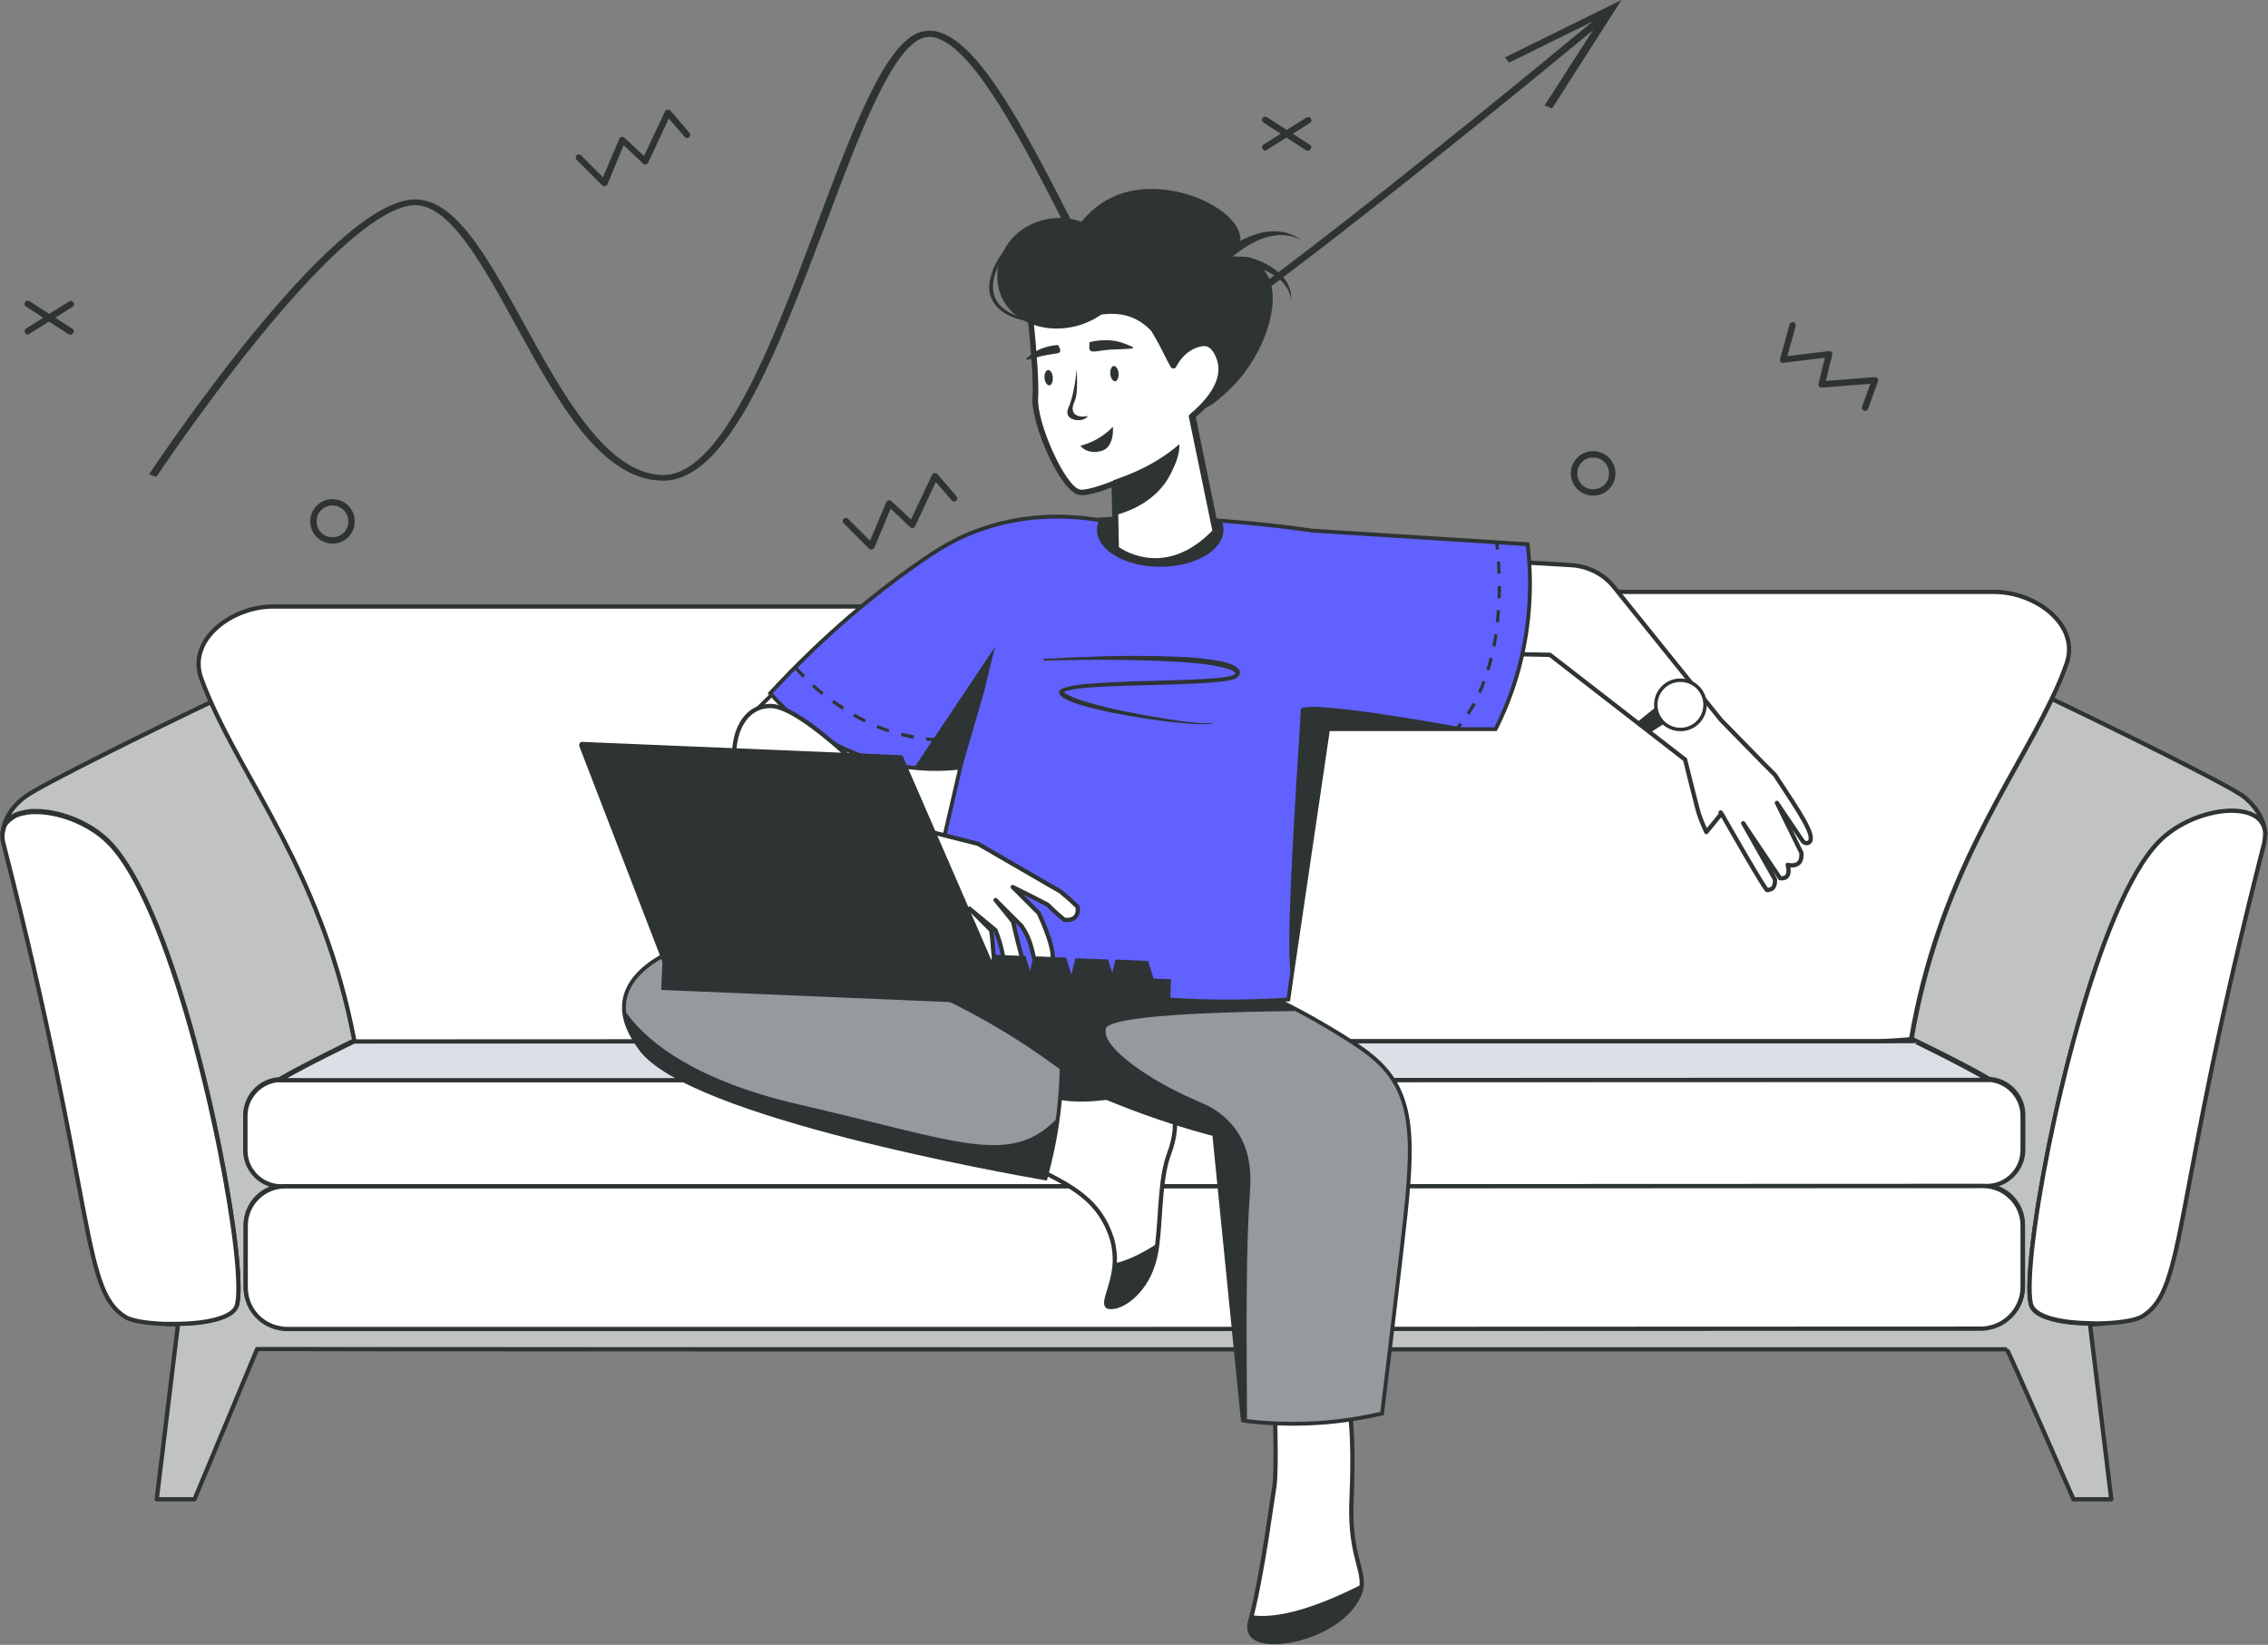
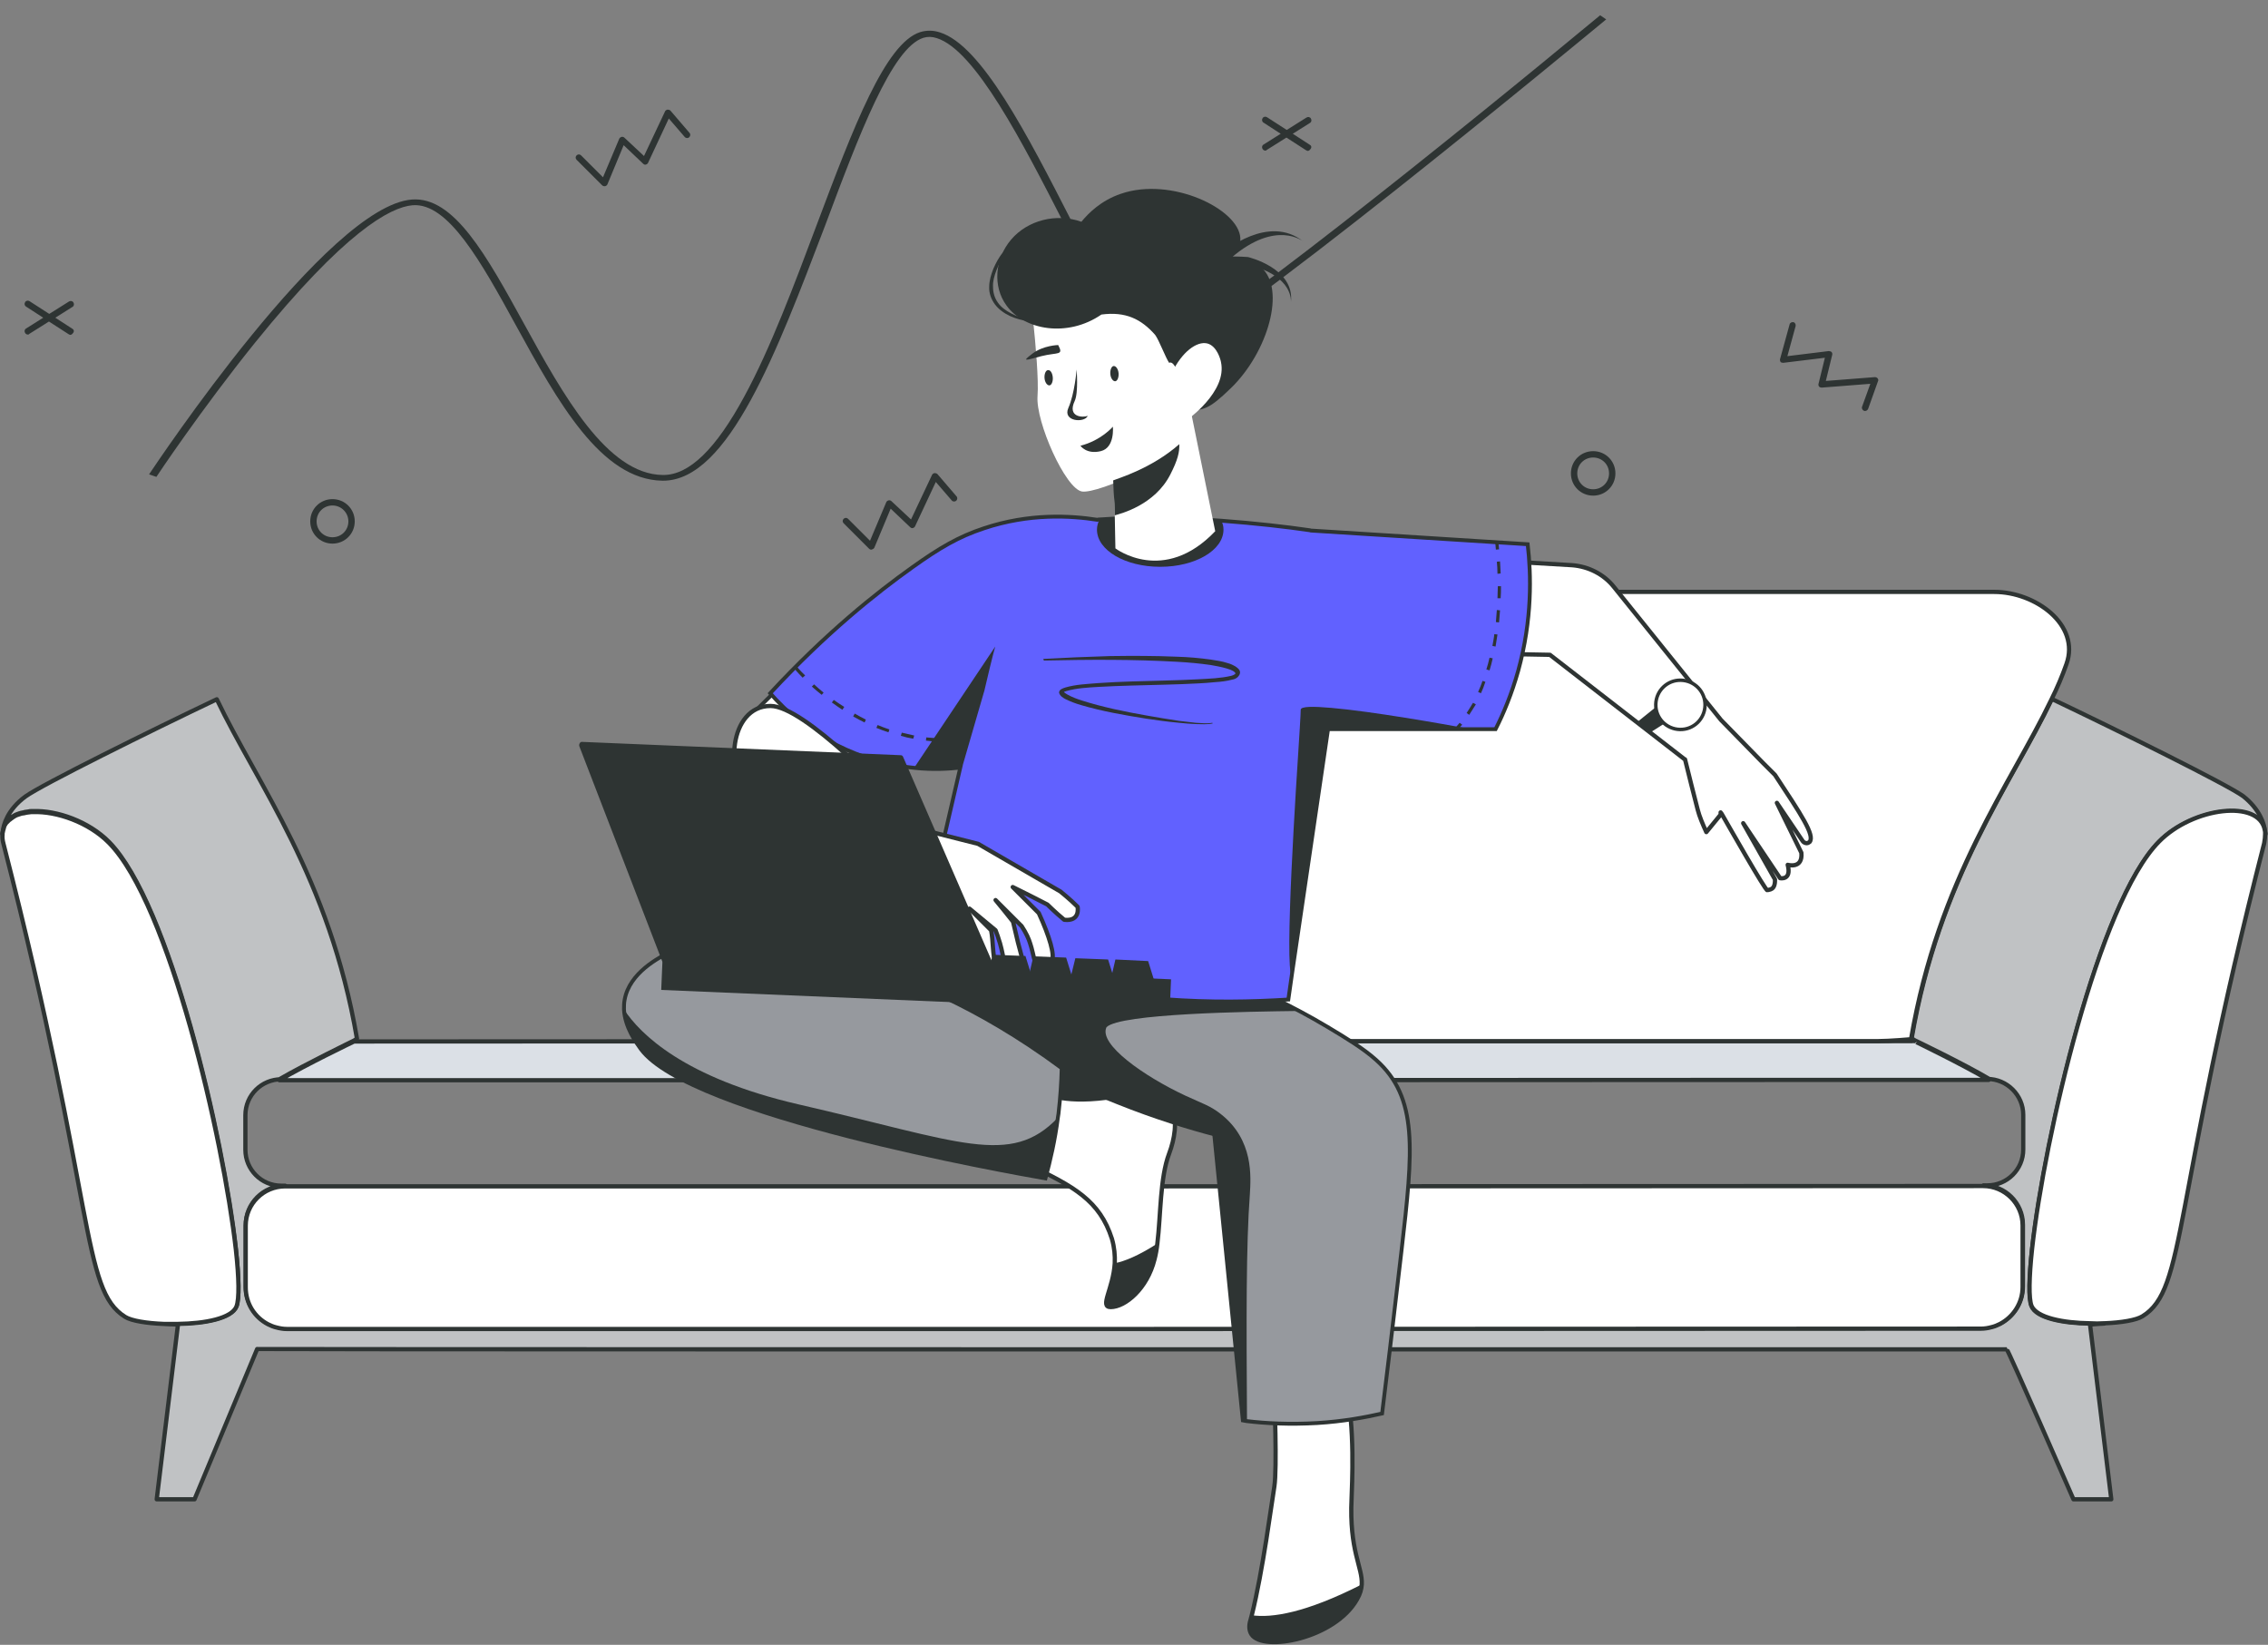
<svg xmlns="http://www.w3.org/2000/svg" width="884" height="641" viewBox="0 0 884 641" fill="none">
  <rect x="0" y="0" width="884" height="641" fill="#808080" stroke="none" />
  <g clip-path="url(#clip0_59_476)">
    <path d="M235.527 72.557C235.155 72.557 234.907 72.433 234.66 72.185L224.748 62.28C224.252 61.785 224.252 61.042 224.748 60.546C225.243 60.051 225.987 60.051 226.482 60.546L235.031 69.09L241.35 54.108C241.474 53.736 241.846 53.489 242.217 53.365C242.589 53.241 243.084 53.365 243.332 53.613L251.014 60.794L259.191 43.46C259.315 43.088 259.687 42.841 260.182 42.717C260.554 42.717 261.049 42.841 261.297 43.088L268.731 51.755C269.227 52.251 269.103 53.117 268.607 53.489C268.112 53.984 267.244 53.86 266.873 53.365L260.678 46.184L252.625 63.394C252.501 63.766 252.129 64.013 251.757 64.137C251.386 64.261 251.014 64.137 250.642 63.766L243.085 56.584L236.766 71.814C236.642 72.185 236.27 72.433 235.899 72.557C235.775 72.557 235.651 72.557 235.527 72.557Z" fill="#2E3433" />
    <path d="M693.943 140.904C693.819 140.656 693.695 140.285 693.819 139.913L697.536 126.417C697.66 125.798 698.403 125.427 699.023 125.55C699.642 125.674 700.014 126.417 699.89 127.036L696.669 138.799L712.775 136.818C713.147 136.818 713.643 136.941 713.89 137.189C714.138 137.437 714.262 137.932 714.138 138.303L711.66 148.456L730.74 146.971C731.112 146.971 731.608 147.094 731.855 147.466C732.103 147.837 732.227 148.209 731.979 148.58L728.138 159.352C727.891 159.971 727.147 160.343 726.528 160.095C725.908 159.848 725.537 159.105 725.784 158.486L729.006 149.571L710.05 151.057C709.678 151.057 709.306 150.933 709.058 150.685C708.811 150.438 708.687 149.942 708.811 149.571L711.288 139.418L695.058 141.399C694.686 141.399 694.191 141.275 693.943 141.027C694.067 141.027 694.067 141.027 693.943 140.904Z" fill="#2E3433" />
    <path d="M620.968 193.154C616.136 193.154 612.295 189.316 612.295 184.487C612.295 179.658 616.136 175.82 620.968 175.82C625.8 175.82 629.641 179.658 629.641 184.487C629.641 189.316 625.8 193.154 620.968 193.154ZM620.968 178.296C617.499 178.296 614.773 181.02 614.773 184.487C614.773 187.954 617.499 190.678 620.968 190.678C624.437 190.678 627.163 187.954 627.163 184.487C627.163 181.02 624.437 178.296 620.968 178.296Z" fill="#2E3433" />
    <path d="M129.596 211.851C124.764 211.851 120.923 208.012 120.923 203.184C120.923 198.355 124.764 194.516 129.596 194.516C134.427 194.516 138.268 198.355 138.268 203.184C138.268 208.012 134.427 211.851 129.596 211.851ZM129.596 196.993C126.126 196.993 123.401 199.717 123.401 203.184C123.401 206.65 126.126 209.374 129.596 209.374C133.065 209.374 135.79 206.65 135.79 203.184C135.79 199.84 133.065 196.993 129.596 196.993Z" fill="#2E3433" />
    <path d="M28.248 128.15L21.558 123.817L28.248 119.607C28.868 119.236 28.992 118.493 28.62 117.874C28.248 117.255 27.505 117.131 26.886 117.502L19.204 122.331L11.522 117.378C10.903 117.007 10.159 117.131 9.788 117.75C9.416 118.369 9.54 119.112 10.159 119.483L16.85 123.817L10.159 128.027C9.54 128.398 9.416 129.141 9.788 129.76C10.036 130.132 10.407 130.379 10.779 130.379C11.027 130.379 11.275 130.379 11.399 130.132L19.08 125.303L26.762 130.255C27.009 130.379 27.257 130.503 27.381 130.503C27.753 130.503 28.125 130.255 28.372 129.884C28.992 129.265 28.868 128.522 28.248 128.15Z" fill="#2E3433" />
    <path d="M510.577 56.461L503.886 52.127L510.577 47.917C511.196 47.546 511.32 46.803 510.948 46.184C510.577 45.565 509.833 45.441 509.214 45.812L501.532 50.641L493.851 45.688C493.231 45.317 492.488 45.441 492.116 46.06C491.744 46.679 491.868 47.422 492.488 47.793L499.178 52.127L492.488 56.337C491.868 56.708 491.744 57.451 492.116 58.07C492.364 58.442 492.735 58.689 493.107 58.689C493.355 58.689 493.603 58.689 493.727 58.442L501.408 53.613L509.09 58.565C509.338 58.689 509.585 58.813 509.709 58.813C510.081 58.813 510.453 58.565 510.7 58.194C511.32 57.575 511.196 56.832 510.577 56.461Z" fill="#2E3433" />
    <path d="M258.448 187.335C258.324 187.335 258.2 187.335 258.2 187.335C234.164 186.963 217.314 156.381 201.084 126.788C187.579 102.149 174.694 78.871 160.817 79.986C152.021 80.728 134.18 90.51 99.365 133.598C78.426 159.6 61.081 185.601 60.957 185.849L58.107 184.858C60.957 180.649 127.737 80.233 160.57 77.757C176.924 76.519 189.561 99.425 204.181 126.045C219.296 153.533 236.518 184.858 258.324 185.106C258.448 185.106 258.448 185.106 258.572 185.106C268.607 185.106 279.014 175.077 290.165 154.4C300.325 135.703 309.493 111.187 318.413 87.415C332.662 49.527 345.051 16.839 358.68 12.505C361.158 11.762 363.759 11.762 366.361 12.629C382.592 17.706 400.433 52.498 417.654 86.176C424.964 100.292 431.779 113.664 437.849 123.322C446.274 136.818 450.115 137.684 451.354 137.437C465.726 134.589 570.418 50.146 623.694 5.943L626.048 7.553C619.729 12.753 471.054 135.951 452.221 139.789C443.177 141.646 432.522 121.96 414.681 87.043C398.45 55.346 380.114 19.563 365.122 14.858C363.264 14.239 361.529 14.239 359.919 14.734C347.653 18.572 334.892 52.374 321.511 88.157C302.926 136.818 283.97 187.335 258.448 187.335Z" fill="#2E3433" />
-     <path d="M604.986 42.222L602.012 41.107L624.189 6.686L588.26 24.392L586.525 22.411L631.995 0L604.986 42.222Z" fill="#2E3433" />
    <path d="M339.6 214.203C339.228 214.203 338.98 214.079 338.732 213.832L328.821 203.926C328.325 203.431 328.325 202.688 328.821 202.193C329.316 201.698 330.06 201.698 330.555 202.193L339.104 210.736L345.423 195.754C345.547 195.383 345.918 195.135 346.29 195.012C346.662 194.888 347.157 195.012 347.405 195.259L355.087 202.441L363.264 185.106C363.388 184.735 363.759 184.487 364.255 184.363C364.627 184.363 365.122 184.487 365.37 184.735L372.804 193.402C373.299 193.897 373.176 194.764 372.68 195.135C372.184 195.631 371.317 195.507 370.945 195.012L364.751 187.83L356.697 205.041C356.573 205.412 356.202 205.66 355.83 205.784C355.458 205.907 355.087 205.784 354.715 205.412L347.157 198.231L340.839 213.336C340.715 213.708 340.343 213.956 339.971 214.079C339.724 214.203 339.724 214.203 339.6 214.203Z" fill="#2E3433" />
    <path d="M0.991 325.142C0.991 325.142 0.991 325.019 0.991 324.896V325.142Z" fill="#DBE0E6" stroke="#2E3433" stroke-width="1.661" stroke-miterlimit="10" stroke-linecap="round" stroke-linejoin="round" />
    <path d="M0.991 324.896C0.991 324.772 0.991 324.648 0.991 324.4C1.115 324.524 1.115 324.648 0.991 324.896Z" fill="#DBE0E6" stroke="#2E3433" stroke-width="1.661" stroke-miterlimit="10" stroke-linecap="round" stroke-linejoin="round" />
    <path d="M69.382 515.945V516.193C66.656 516.069 64.922 515.945 64.178 515.821C65.913 515.945 67.647 515.945 69.382 515.945Z" fill="#DBE0E6" stroke="#2E3433" stroke-width="1.661" stroke-miterlimit="10" stroke-linecap="round" stroke-linejoin="round" />
    <path d="M882.761 323.657C880.655 311.647 854.637 314.743 841.504 328.115C817.963 352.011 797.025 443.017 792.069 486.6C790.83 497.992 790.582 506.04 791.821 509.011C793.68 513.716 804.211 515.697 814.618 515.821V516.069L822.919 584.292H808.175C808.175 584.292 782.653 525.85 782.157 525.85H441.938C441.938 525.85 100.728 525.85 100.232 525.727L75.825 584.292H61.081L69.382 516.069V515.821C79.665 515.697 90.32 513.716 92.179 509.011C93.294 506.163 93.17 497.992 91.931 486.6C87.099 443.017 66.037 352.011 42.496 328.115C34.567 320.067 22.053 315.733 12.885 316.105C12.637 316.105 12.39 316.105 12.142 316.105C11.77 316.105 11.522 316.105 11.151 316.228C10.903 316.228 10.531 316.352 10.283 316.352C9.912 316.352 9.54 316.476 9.168 316.6C8.921 316.6 8.673 316.724 8.425 316.724C8.177 316.724 8.053 316.847 7.929 316.847C7.682 316.971 7.434 316.971 7.186 317.095C6.69 317.219 6.319 317.467 5.947 317.59C5.699 317.714 5.575 317.838 5.328 317.962C4.956 318.086 4.708 318.333 4.46 318.581C4.212 318.705 4.089 318.829 3.841 319.076C3.717 319.076 3.717 319.2 3.593 319.2C3.469 319.324 3.221 319.571 3.097 319.695C2.974 319.819 2.85 319.943 2.726 320.067C2.602 320.191 2.478 320.314 2.354 320.438C2.23 320.686 2.106 320.81 1.982 321.057C1.858 321.181 1.858 321.305 1.735 321.553C1.611 321.676 1.611 321.8 1.611 321.924C1.611 322.048 1.487 322.172 1.487 322.419C1.487 322.543 1.363 322.667 1.363 322.914C1.363 323.038 1.363 323.038 1.239 323.162C1.239 323.41 1.115 323.657 1.115 323.905C1.363 321.553 2.85 315.609 9.912 310.409C16.23 305.828 58.727 284.779 84.497 272.521C100.232 305.58 128.357 341.858 139.136 404.757L138.02 405.5C138.02 405.5 118.693 414.91 108.905 420.606H109.648C101.967 420.606 95.648 426.797 95.648 434.597V448.093C95.648 455.77 101.843 462.085 109.648 462.085H111.135C102.586 462.085 95.772 469.018 95.772 477.438V501.458C95.772 507.649 99.365 513.097 104.445 515.821C105.436 516.316 106.551 516.812 107.666 517.059C109.029 517.431 110.392 517.678 111.878 517.678H442.062V517.555H772.245C773.732 517.555 775.095 517.307 776.458 516.936C777.573 516.688 778.688 516.193 779.679 515.697C784.883 512.973 788.476 507.649 788.476 501.335V477.314C788.476 468.771 781.538 461.961 773.113 461.961H774.6C782.281 461.961 788.6 455.77 788.6 447.97V434.474C788.6 426.797 782.281 420.482 774.6 420.482H775.343C765.555 414.663 746.227 405.377 746.227 405.377L745.112 404.634C755.891 341.735 784.016 305.456 799.751 272.397C825.521 284.655 868.017 305.704 874.336 310.285C880.903 315.486 882.513 321.181 882.761 323.657Z" fill="#C0C2C4" stroke="#2E3433" stroke-width="1.661" stroke-miterlimit="10" stroke-linecap="round" stroke-linejoin="round" />
-     <path d="M441.938 267.816V411.196L152.021 411.32C147.56 411.32 139.012 410.577 139.012 410.577C128.233 347.678 100.108 311.4 84.373 278.34C82.143 273.635 80.161 269.054 78.426 264.349C72.975 249.244 90.444 236.367 106.427 236.367H408.238C426.203 235.995 441.938 248.748 441.938 267.816Z" fill="white" stroke="#2E3433" stroke-width="1.661" stroke-miterlimit="10" stroke-linecap="round" stroke-linejoin="round" />
-     <path d="M788.352 434.845V448.217C788.352 455.894 782.157 462.209 774.352 462.209L441.938 462.332H109.648C101.967 462.332 95.648 456.142 95.648 448.341V434.845C95.648 427.168 101.967 420.854 109.648 420.854H176.181C283.599 420.854 441.938 420.854 441.938 420.854C441.938 420.854 600.278 420.73 707.696 420.73H774.352C782.033 420.854 788.352 427.045 788.352 434.845Z" fill="white" stroke="#2E3433" stroke-width="1.661" stroke-miterlimit="10" stroke-linecap="round" stroke-linejoin="round" />
    <path d="M788.352 477.562V501.582C788.352 507.773 784.759 513.221 779.555 515.945C778.564 516.44 777.449 516.936 776.334 517.183C774.971 517.555 773.608 517.802 772.122 517.802L441.938 517.926H111.878C110.392 517.926 109.029 517.678 107.666 517.307C106.551 517.059 105.436 516.564 104.445 516.069C99.241 513.345 95.772 508.021 95.772 501.706V477.686C95.772 469.142 102.71 462.332 111.135 462.332H442.062L772.989 462.208C781.414 462.208 788.352 469.142 788.352 477.562Z" fill="white" stroke="#2E3433" stroke-width="1.661" stroke-miterlimit="10" stroke-linecap="round" stroke-linejoin="round" />
    <path d="M775.095 420.854H707.696C600.277 420.854 441.938 420.977 441.938 420.977C441.938 420.977 283.599 420.977 176.181 420.977H108.905C118.693 415.158 138.02 405.872 138.02 405.872L442.062 405.748H746.103C745.979 405.624 765.307 415.034 775.095 420.854Z" fill="#DBE0E6" stroke="#2E3433" stroke-width="1.661" stroke-miterlimit="10" stroke-linecap="round" stroke-linejoin="round" />
    <path d="M92.179 509.135C90.32 513.84 79.789 515.821 69.382 515.945C67.647 515.945 65.789 515.945 64.054 515.945C63.931 515.945 63.931 515.945 63.807 515.945C57.116 515.698 51.169 514.707 48.815 513.221C31.594 502.573 37.541 470.009 1.363 328.858C0.991 327.496 0.867 326.382 0.991 325.267V325.02C0.991 324.772 0.991 324.524 1.115 324.277C1.115 324.029 1.239 323.781 1.239 323.534C1.239 323.41 1.239 323.41 1.363 323.286C1.363 323.162 1.487 322.915 1.487 322.791C1.487 322.667 1.611 322.543 1.611 322.296C1.611 322.172 1.735 322.048 1.735 321.924C1.858 321.8 1.858 321.553 1.982 321.429C2.106 321.181 2.23 321.057 2.354 320.81C2.478 320.686 2.602 320.562 2.726 320.438C2.85 320.314 2.974 320.191 3.097 320.067C3.221 319.943 3.469 319.695 3.593 319.572C3.717 319.448 3.717 319.448 3.841 319.448C4.089 319.324 4.212 319.076 4.46 318.952C4.708 318.705 5.08 318.581 5.328 318.333C5.575 318.21 5.699 318.086 5.947 317.962C6.319 317.714 6.814 317.59 7.186 317.467C7.434 317.343 7.682 317.343 7.929 317.219C8.053 317.219 8.301 317.095 8.425 317.095C8.673 316.971 8.921 316.971 9.168 316.971C9.54 316.848 9.912 316.848 10.283 316.724C10.531 316.724 10.903 316.6 11.151 316.6C11.522 316.6 11.77 316.476 12.142 316.476C12.39 316.476 12.637 316.476 12.885 316.476C22.053 316.105 34.567 320.438 42.496 328.486C66.037 352.383 86.975 443.388 91.931 486.972C93.17 498.115 93.294 506.164 92.179 509.135Z" fill="white" stroke="#2E3433" stroke-width="1.661" stroke-miterlimit="10" stroke-linecap="round" stroke-linejoin="round" />
    <path d="M820.07 515.821C819.45 515.821 817.592 515.945 814.618 516.193V515.945C816.476 515.821 818.211 515.821 820.07 515.821Z" fill="#DBE0E6" stroke="#2E3433" stroke-width="1.661" stroke-miterlimit="10" stroke-linecap="round" stroke-linejoin="round" />
    <path d="M883.009 325.019V324.772C883.009 324.895 883.009 325.019 883.009 325.019Z" fill="#DBE0E6" stroke="#2E3433" stroke-width="1.661" stroke-miterlimit="10" stroke-linecap="round" stroke-linejoin="round" />
    <path d="M805.45 258.777C803.839 263.359 801.857 268.064 799.503 272.769C783.644 305.828 755.643 342.106 744.864 405.005C744.864 405.005 736.44 405.748 731.855 405.748H441.938V262.244C441.938 243.053 457.673 230.3 475.514 230.671H777.325C793.432 230.671 810.901 243.548 805.45 258.777Z" fill="white" stroke="#2E3433" stroke-width="1.661" stroke-miterlimit="10" stroke-linecap="round" stroke-linejoin="round" />
    <path d="M882.885 324.772V325.02C882.885 326.134 882.761 327.248 882.513 328.61C846.335 469.761 852.283 502.449 835.061 512.974C832.707 514.459 826.884 515.45 820.317 515.697C820.317 515.697 820.193 515.697 820.07 515.697C818.335 515.821 816.477 515.821 814.618 515.697C804.335 515.574 793.803 513.593 791.821 508.888C790.706 506.04 790.83 497.868 792.069 486.477C796.901 442.893 817.963 351.888 841.504 327.991C854.76 314.495 880.655 311.4 882.761 323.534C882.761 323.658 882.761 323.905 882.885 324.029C882.885 324.4 882.885 324.524 882.885 324.772Z" fill="white" stroke="#2E3433" stroke-width="1.661" stroke-miterlimit="10" stroke-linecap="round" stroke-linejoin="round" />
    <path d="M530.772 617.475C530.648 619.332 530.152 621.189 528.913 623.294C520.241 638.648 492.24 643.848 487.78 636.914C486.912 635.552 486.665 633.695 487.408 631.342C487.532 630.723 487.78 630.104 487.904 629.485C492.24 612.151 495.585 586.025 496.7 579.339C497.815 572.406 496.7 543.556 496.7 543.556C523.586 536.87 524.205 539.099 524.453 540.089C528.294 555.69 526.931 579.092 526.807 583.92C525.816 604.35 531.143 610.789 530.772 617.475Z" fill="white" stroke="#2E3433" stroke-width="1.661" stroke-miterlimit="10" stroke-linecap="round" stroke-linejoin="round" />
    <path d="M428.929 380.985C428.929 380.985 272.448 353.25 252.253 380.985C232.058 408.72 330.803 437.817 347.033 437.693C363.264 437.569 446.274 447.722 446.274 447.722L428.929 380.985Z" fill="#2E3433" />
    <path d="M455.691 449.579C452.098 459.113 452.469 473.476 451.106 484.619C450.859 486.848 450.487 488.953 449.991 490.81C447.142 502.201 438.593 509.383 432.894 509.383C428.433 509.383 433.885 502.325 434.504 492.296C434.628 489.324 434.38 486.229 433.389 482.762C428.681 468.028 418.769 462.332 400.185 453.665C381.601 445.122 408.734 426.549 408.734 426.549C408.734 426.549 417.283 430.883 438.717 426.549C460.027 422.463 460.027 438.064 455.691 449.579Z" fill="white" stroke="#2E3433" stroke-width="1.661" stroke-miterlimit="10" stroke-linecap="round" stroke-linejoin="round" />
    <path d="M546.259 487.467C542.79 517.431 540.064 539.966 538.701 550.861C532.135 552.347 523.586 553.957 513.426 554.576C502.647 555.195 493.231 554.7 486.045 553.833C485.549 553.709 484.93 553.709 484.434 553.585C480.594 515.574 476.877 477.686 473.036 439.674C463.62 437.074 450.363 433.112 435.248 426.797C411.46 416.892 399.565 412.063 397.459 403.891C393.99 390.89 413.566 372.937 437.849 370.832C455.938 369.222 469.815 377.146 473.16 379.127C479.726 381.604 488.027 384.947 497.196 389.28C503.514 392.376 510.329 395.967 517.391 400.176C524.825 404.634 531.391 408.596 536.347 413.053C552.825 427.787 550.843 447.97 546.259 487.467Z" fill="#96999E" stroke="#2E3433" stroke-width="1.5" stroke-miterlimit="10" />
    <path d="M486.045 553.833C485.55 553.709 484.93 553.709 484.434 553.585C480.594 516.688 476.877 479.667 473.036 442.769C463.62 440.293 450.363 436.331 435.248 430.264C412.699 421.225 401.672 416.52 397.459 407.977C396.964 406.986 392.999 398.443 398.698 390.147C407.99 376.651 434.133 375.908 437.849 375.908C455.319 375.413 476.629 379.623 481.585 382.347C488.151 384.699 497.072 389.652 506.24 393.985C486.417 394.233 436.611 394.976 431.283 400.3C428.062 406.986 446.027 419.492 461.885 426.921C468.824 430.14 471.673 430.883 475.762 434.102C488.771 444.255 487.532 458.742 487.16 465.428C485.673 485.115 485.797 514.707 486.045 553.833Z" fill="#2E3433" />
    <path d="M691.837 301.989L687.005 297.161L670.775 280.569L629.021 228.69C625.057 223.737 619.11 220.766 612.791 220.27L487.036 212.841L509.833 253.453L604.118 255.187C621.588 268.807 639.181 282.303 656.65 295.922H656.774C657.765 300.008 660.615 311.4 661.73 315.609C662.35 318.086 663.712 321.305 665.075 324.277L670.651 317.467C670.651 317.219 670.651 316.847 670.651 316.6C670.651 316.6 670.774 316.848 671.022 317.095C673.376 321.181 688.12 347.183 688.863 346.935C689.607 346.564 691.961 347.059 691.837 342.725L679.447 320.81L693.819 342.23C693.819 342.23 698.403 343.221 696.793 337.03C696.793 337.03 702.74 338.763 702.12 332.325L692.58 312.885L702.616 327.743C703.111 328.486 704.227 328.858 704.97 328.362C705.094 328.239 705.218 328.115 705.342 328.115C707.448 325.515 702.12 317.59 691.837 301.989Z" fill="white" stroke="#2E3433" stroke-width="1.661" stroke-miterlimit="10" stroke-linecap="round" stroke-linejoin="round" />
    <path d="M658.385 265.092L637.942 281.56L643.146 285.522L664.084 272.15L658.385 265.092Z" fill="#2E3433" />
    <path d="M664.58 274.874C664.456 280.198 660.119 284.407 654.792 284.284C649.464 284.16 645.252 279.826 645.376 274.502C645.5 269.178 649.836 264.968 655.164 265.092C660.491 265.216 664.704 269.549 664.58 274.874Z" fill="white" stroke="#2E3433" stroke-width="1.351" stroke-miterlimit="10" stroke-linecap="round" stroke-linejoin="round" />
    <path d="M383.583 209.498C370.574 216.927 359.919 223.49 351.865 228.566C351.865 228.566 327.334 244.043 295.245 276.236C292.891 278.588 288.431 283.169 288.926 288.865C289.422 294.932 295.493 300.256 301.068 301.866C312.714 305.333 325.476 293.941 333.033 287.379C347.901 274.626 369.583 257.539 401.176 237.109C395.353 228.071 389.406 218.785 383.583 209.498Z" fill="white" stroke="#2E3433" stroke-width="1.5" stroke-miterlimit="10" stroke-linecap="round" stroke-linejoin="round" />
    <path d="M595.446 212.098C567.321 210.365 539.321 208.508 511.196 206.774C510.948 206.774 510.824 206.774 510.577 206.651C501.284 205.289 489.266 203.927 476.133 202.936C460.77 201.822 443.92 201.326 428.557 202.441C428.309 202.441 428.062 202.441 427.69 202.565C417.283 200.955 401.176 199.964 383.459 205.908C373.671 209.127 366.114 213.584 355.706 221.013C341.582 231.042 321.883 246.767 300.201 270.169C305.28 275.988 317.174 288.122 336.874 294.932C343.936 297.408 350.503 298.646 356.574 299.266C363.636 300.008 369.707 299.637 374.291 299.142L358.308 368.232H358.432C371.937 373.432 387.424 378.261 404.521 382.099C421.991 386.061 438.593 388.29 453.956 389.404C471.921 390.766 488.151 390.395 502.152 389.528C502.647 386.061 503.143 382.594 503.638 379.127C508.346 347.43 512.931 315.857 517.639 284.16H582.932C586.153 277.845 589.251 270.292 591.729 261.501C597.304 241.319 596.808 223.861 595.446 212.098Z" fill="#6161FF" stroke="#2E3433" stroke-width="1.5" stroke-miterlimit="10" />
    <path d="M387.919 251.967C387.919 251.967 387.176 254.196 383.707 269.054L375.158 298.522C370.45 299.265 365.866 300.008 356.45 299.018L387.919 251.967Z" fill="#2E3433" />
    <path d="M413.814 416.272C413.69 421.72 413.318 427.664 412.575 433.978C412.451 434.474 412.451 435.093 412.327 435.588C411.212 444.379 409.353 452.303 407.495 459.237C393.371 456.761 268.855 434.721 249.775 408.843C247.916 406.243 243.58 400.424 243.208 393.366C243.208 392.128 243.208 390.89 243.456 389.652C245.315 379.004 257.085 373.06 261.049 371.079C295.74 353.497 346.29 378.013 368.344 388.785C381.229 394.852 396.964 403.767 413.814 416.272Z" fill="#96999E" stroke="#2E3433" stroke-width="1.5" stroke-miterlimit="10" />
    <path d="M530.772 617.475C530.648 619.332 530.152 621.189 528.913 623.294C520.241 638.648 492.24 643.848 487.78 636.914C486.912 635.552 486.665 633.695 487.408 631.342C487.532 630.723 487.78 630.104 487.904 629.485C495.709 630.599 508.842 628.618 530.772 617.475Z" fill="#2E3433" />
    <path d="M451.106 484.619C450.859 486.848 450.487 488.953 449.991 490.81C447.142 502.201 438.593 509.383 432.894 509.383C428.433 509.383 433.885 502.325 434.504 492.296C438.345 491.553 443.796 489.324 451.106 484.619Z" fill="#2E3433" />
    <path d="M412.327 435.588C411.212 444.379 409.353 452.303 407.495 459.237C393.371 456.76 268.855 434.721 249.775 408.843C247.916 406.243 243.58 400.424 243.208 393.366C249.527 403.024 266.749 420.111 311.227 430.387C374.291 444.874 393.866 454.903 412.327 435.588Z" fill="#2E3433" />
    <path d="M476.877 206.403C476.877 214.451 465.85 220.889 452.221 220.889C438.593 220.889 427.566 214.451 427.566 206.403C427.566 205.041 427.938 203.679 428.557 202.441C443.92 201.203 460.646 201.822 476.01 202.936C476.629 204.05 476.877 205.165 476.877 206.403Z" fill="#2E3433" />
    <path d="M420.008 353.373C417.035 350.402 413.318 347.43 413.318 347.43L381.229 328.858C373.919 327 366.485 325.143 359.175 323.286C346.166 309.171 313.334 275.121 300.325 275.121C283.97 275.121 282.36 302.732 292.643 308.552C311.599 319.943 330.679 331.458 349.635 342.849C352.857 346.687 356.078 350.402 359.299 354.24C366.114 358.202 372.804 362.164 379.618 366.003C379.866 367.86 381.229 379.127 384.698 379.499C385.565 379.623 387.548 379.127 388.043 377.765C388.291 377.022 388.167 376.403 388.043 376.032C386.804 371.698 387.176 366.993 386.309 362.536L377.884 354.116C381.229 356.964 384.698 359.688 388.043 362.536C388.539 363.774 389.158 365.507 389.778 367.612C391.512 373.803 391.017 376.279 393.123 377.765C394.734 378.88 397.088 378.88 398.203 377.765C399.318 376.651 398.698 374.546 398.203 372.689C397.335 369.593 396.22 365.26 394.857 359.193C392.627 356.345 390.397 353.621 388.043 350.773L398.203 360.926C399.937 363.526 401.052 366.003 401.548 367.736C403.035 372.194 402.787 375.165 404.893 376.156C405.76 376.651 407.123 376.651 408.238 376.156C408.238 376.156 409.229 375.66 409.973 374.422C411.212 372.317 409.106 365.012 404.893 355.85L394.734 345.697C399.194 347.925 403.778 350.154 408.238 352.507C408.238 352.507 411.336 355.602 414.805 358.45C421.247 359.193 420.008 353.373 420.008 353.373Z" fill="white" stroke="#2E3433" stroke-width="1.661" stroke-miterlimit="10" stroke-linecap="round" stroke-linejoin="round" />
    <path d="M225.863 290.97L258.076 374.546C258.2 374.918 258.572 375.165 258.943 375.165L387.548 380.613C388.291 380.613 388.787 379.623 388.415 378.756L351.989 294.932C351.865 294.56 351.494 294.313 351.122 294.313L226.73 289.113C226.111 289.113 225.491 290.103 225.863 290.97Z" fill="#2E3433" />
    <path d="M450.239 383.337L447.513 374.546L434.752 373.927L432.646 382.966L450.239 383.337Z" fill="#2E3433" />
    <path d="M434.628 382.718L431.902 373.927L419.141 373.432L416.911 382.471L434.628 382.718Z" fill="#2E3433" />
    <path d="M418.274 381.975L415.548 373.184L402.787 372.689L400.681 381.728L418.274 381.975Z" fill="#2E3433" />
    <path d="M402.415 381.356L399.689 372.565L386.928 372.07L384.698 381.108L402.415 381.356Z" fill="#2E3433" />
    <path d="M257.728 385.787L455.908 394.14L456.435 381.646L258.256 373.293L257.728 385.787Z" fill="#2E3433" />
    <path d="M583.056 214.203C582.932 212.594 582.808 211.727 582.808 211.727L584.047 211.603C584.047 211.603 584.171 212.47 584.295 214.079L583.056 214.203Z" fill="#2E3433" />
    <path d="M572.649 278.588L571.657 277.845C572.525 276.607 573.268 275.245 574.135 273.883L575.25 274.502C574.383 275.864 573.516 277.226 572.649 278.588ZM577.233 270.168L576.118 269.673C576.737 268.311 577.357 266.825 577.852 265.34L578.967 265.711C578.472 267.321 577.852 268.806 577.233 270.168ZM580.578 261.254L579.339 260.882C579.835 259.396 580.206 257.911 580.578 256.301L581.817 256.549C581.445 258.158 581.074 259.768 580.578 261.254ZM582.932 251.967L581.693 251.72C581.941 250.234 582.313 248.624 582.436 247.138L583.675 247.262C583.428 248.872 583.18 250.482 582.932 251.967ZM584.295 242.557L583.056 242.433C583.18 240.948 583.304 239.338 583.428 237.728L584.667 237.852C584.543 239.462 584.419 241.071 584.295 242.557ZM584.914 233.147H583.675C583.675 231.661 583.799 230.052 583.799 228.69V228.442H585.038V228.69C585.038 230.052 585.038 231.538 584.914 233.147ZM583.675 223.613C583.675 221.88 583.551 220.27 583.428 218.908L584.667 218.784C584.79 220.146 584.79 221.756 584.914 223.489L583.675 223.613Z" fill="#2E3433" />
    <path d="M568.188 284.407L567.321 283.541C567.817 282.922 568.436 282.302 568.932 281.683L569.923 282.426C569.303 283.045 568.808 283.664 568.188 284.407Z" fill="#2E3433" />
    <path d="M365.866 288.989C364.255 288.989 362.521 288.865 360.91 288.617L361.034 287.379C362.644 287.503 364.255 287.627 365.866 287.75V288.989ZM355.954 287.874C354.343 287.627 352.733 287.255 351.122 286.76L351.494 285.522C353.104 285.893 354.715 286.265 356.326 286.636L355.954 287.874ZM346.29 285.398C344.679 284.903 343.193 284.284 341.582 283.665L342.078 282.55C343.564 283.169 345.175 283.788 346.662 284.284L346.29 285.398ZM336.998 281.56C335.511 280.817 334.024 280.074 332.538 279.207L333.157 278.093C334.644 278.959 336.007 279.702 337.493 280.445L336.998 281.56ZM328.325 276.607C326.962 275.74 325.599 274.75 324.237 273.759L324.98 272.769C326.343 273.759 327.706 274.626 329.069 275.493L328.325 276.607ZM320.272 270.788C319.033 269.797 317.67 268.683 316.431 267.568L317.298 266.702C318.537 267.816 319.776 268.93 321.015 269.921L320.272 270.788ZM312.838 264.101C310.608 261.873 309.493 260.387 309.493 260.387L310.484 259.644C310.484 259.644 311.599 261.13 313.829 263.235L312.838 264.101Z" fill="#2E3433" />
    <path d="M406.628 256.796C415.3 256.301 423.973 255.93 432.646 255.682C441.319 255.558 449.991 255.558 458.788 255.93C463.124 256.053 467.461 256.425 471.921 257.044C474.151 257.415 476.257 257.663 478.487 258.406C479.107 258.53 479.603 258.777 480.222 259.025C480.841 259.396 481.337 259.52 481.957 260.016C482.204 260.263 482.7 260.511 483.072 261.13C483.319 261.501 483.443 262.12 483.196 262.74C483.072 263.111 482.948 263.235 482.824 263.359C482.7 263.482 482.576 263.73 482.452 263.854C481.585 264.597 480.965 264.721 480.346 264.844C477.992 265.463 475.762 265.711 473.655 265.835C471.425 266.083 469.319 266.206 467.089 266.33C462.753 266.578 458.416 266.702 454.08 266.825C445.407 267.073 436.734 267.197 428.186 267.692C423.973 267.94 419.513 268.187 415.672 269.302C415.176 269.426 414.805 269.549 414.557 269.797L414.433 269.921C414.557 269.797 414.557 269.673 414.557 269.549C414.433 269.302 414.557 269.673 414.929 269.921C415.176 270.169 415.672 270.416 416.044 270.664C417.778 271.654 419.761 272.397 421.743 273.016C429.92 275.616 438.469 277.35 446.894 278.836C451.106 279.579 455.443 280.322 459.655 280.941C461.761 281.188 463.992 281.436 466.098 281.684C468.204 281.807 470.434 282.055 472.54 281.684L472.664 281.931C470.558 282.426 468.328 282.179 466.098 282.179C463.868 282.055 461.761 281.931 459.655 281.684C455.319 281.312 450.982 280.693 446.77 280.074C438.221 278.712 429.672 277.226 421.247 274.75C419.141 274.131 417.159 273.388 415.176 272.397C414.309 271.902 413.194 271.283 412.822 270.045C412.699 269.426 413.194 268.807 413.69 268.559C414.185 268.311 414.681 268.064 415.176 267.94C419.389 266.702 423.725 266.578 428.062 266.206C436.734 265.587 445.407 265.463 454.08 265.216C458.416 265.092 462.753 264.968 467.089 264.721C471.425 264.473 475.762 264.349 479.974 263.359C480.47 263.235 480.965 262.987 481.337 262.74C481.709 262.492 481.461 261.997 480.965 261.749C480.594 261.378 479.974 261.254 479.603 261.006L478.116 260.511C476.01 259.892 473.903 259.52 471.797 259.149C467.461 258.53 463.248 258.158 458.912 257.911C441.566 256.92 424.221 257.044 406.875 257.415L406.628 256.796Z" fill="#2E3433" />
    <path d="M572.029 283.912H517.639C512.931 316.105 508.223 348.421 503.515 380.613C500.541 376.403 505.125 307.066 506.612 283.912C506.86 279.95 506.984 277.35 506.984 276.607C506.984 275.245 511.816 275.245 518.878 275.864C534.736 277.226 561.994 282.055 572.029 283.912Z" fill="#2E3433" />
    <path d="M473.655 207.022C453.584 228.071 434.752 213.708 434.752 213.708C434.628 209.498 434.628 205.165 434.504 200.831C434.38 192.659 434.133 184.611 434.009 176.439C433.885 171.858 433.761 167.4 433.761 162.819C443.177 158.486 452.593 154.152 462.009 149.695L473.655 207.022Z" fill="white" />
    <path d="M463.124 169.134C460.894 177.801 428.186 192.535 421.743 191.545C415.3 190.554 403.654 164.429 404.397 154.4C404.893 148.085 403.654 134.094 402.663 124.684C407.495 120.226 418.15 113.912 435.619 117.131C449.124 119.607 458.045 141.894 458.045 141.894C458.045 141.894 465.354 160.467 463.124 169.134Z" fill="white" />
    <path d="M419.637 143.999C419.637 143.999 418.893 153.409 416.415 158.981C414.061 164.305 422.734 164.924 423.973 162.076C421.991 162.819 415.92 162.572 418.893 156.257C420.38 153.038 419.637 143.999 419.637 143.999Z" fill="#2E3433" />
    <path d="M429.301 122.579C416.168 131.617 399.194 128.77 392.256 118.988C386.928 111.683 387.672 100.911 394.114 93.358C400.557 85.805 411.707 82.957 421.495 86.424C424.221 83.081 429.177 78.129 436.858 75.528C456.558 68.718 482.824 81.472 483.443 92.739C483.567 94.844 482.824 97.568 479.603 100.911C483.939 100.787 488.523 101.406 491.62 104.254C501.284 112.673 494.222 137.189 479.85 151.18C470.434 160.343 469.443 159.105 463.248 160.467C462.133 154.524 458.788 139.789 455.691 141.399C454.328 139.418 451.726 132.484 450.239 130.503C444.788 124.312 438.717 121.341 429.301 122.579Z" fill="#2E3433" />
    <path d="M410.344 147.095C410.468 148.704 409.849 150.19 408.982 150.19C408.114 150.19 407.247 148.952 407.123 147.342C406.999 145.733 407.619 144.247 408.486 144.247C409.477 144.123 410.221 145.485 410.344 147.095Z" fill="#2E3433" />
    <path d="M435.991 145.485C436.115 147.095 435.495 148.58 434.628 148.58C433.761 148.58 432.894 147.342 432.77 145.733C432.646 144.123 433.265 142.637 434.133 142.637C435 142.637 435.867 143.875 435.991 145.485Z" fill="#2E3433" />
    <path d="M456.806 145.237C456.31 146.352 455.814 147.837 455.567 149.818C455.071 152.914 455.691 155.266 456.062 157.371C456.806 160.714 457.549 164.181 459.779 164.676C460.399 164.8 461.018 164.676 461.39 164.553C462.629 163.81 478.487 152.666 475.886 141.027C475.762 140.285 474.399 134.837 470.558 133.846C466.469 132.856 460.646 137.189 456.806 145.237Z" fill="white" />
-     <path d="M434.133 214.575C433.885 214.327 433.761 214.079 433.761 213.708L433.265 189.935C429.301 191.545 423.478 193.402 420.752 192.907H420.628C413.194 191.545 401.672 165.048 402.415 154.647C402.911 148.209 401.548 133.351 400.681 125.055C400.681 124.684 400.804 124.436 401.052 124.188C404.769 120.721 415.548 113.169 435 116.388C446.274 118.245 451.106 127.408 455.567 136.199C456.186 137.561 456.929 138.799 457.673 140.161C461.885 133.722 468.204 132.113 471.054 132.732C475.514 133.846 477.001 139.665 477.249 140.78C479.231 149.695 471.301 158.114 466.098 162.572L475.142 206.774C475.266 207.146 475.142 207.393 474.894 207.765C463.868 219.403 453.089 220.518 445.407 219.032C438.469 217.794 434.133 214.575 434.133 214.575ZM463.372 162.448C463.248 162.076 463.496 161.705 463.744 161.457C468.576 157.495 476.505 149.447 474.647 141.399C474.523 140.78 473.284 135.827 470.186 134.96C468.204 134.465 461.885 136.075 458.416 143.008C458.168 143.38 457.797 143.628 457.425 143.628C456.93 143.628 456.558 143.38 456.31 143.008C455.195 141.027 454.204 139.046 453.213 137.065C448.752 128.398 444.416 120.102 434.38 118.493C416.663 115.645 406.752 122.083 402.911 125.426C403.902 135.579 405.017 148.704 404.645 154.895C403.902 164.676 415.3 189.811 421 190.802C421 190.802 421 190.802 421.123 190.802C422.486 191.049 426.699 190.183 434.009 187.335C434.38 187.211 434.752 187.211 435.124 187.459C435.495 187.706 435.619 187.954 435.619 188.325L436.115 213.213C438.965 215.194 455.071 224.728 472.54 206.774L463.372 162.448Z" fill="#2E3433" />
    <path d="M459.655 173.096C459.779 176.192 459.036 179.287 456.186 184.859C450.115 196.869 436.734 200.212 434.504 200.831C434.38 192.659 434.133 195.383 433.885 187.211C435.619 186.468 448.876 182.63 459.655 173.096Z" fill="#2E3433" />
    <path d="M476.877 98.187C476.877 98.187 494.346 83.205 507.975 94.101C507.975 94.101 497.444 85.434 479.974 100.415C462.505 115.397 476.877 98.187 476.877 98.187Z" fill="#2E3433" />
    <path d="M486.417 100.168C486.417 100.168 504.877 104.502 503.143 117.874C503.143 117.874 504.63 107.473 486.169 103.14C467.708 98.806 486.417 100.168 486.417 100.168Z" fill="#2E3433" />
    <path d="M403.158 90.015C400.928 91.129 398.698 92.491 396.84 93.977C394.857 95.463 393.123 97.196 391.76 99.054C390.397 101.035 389.282 103.016 388.415 105.244C387.548 107.473 386.928 109.702 387.052 111.807C387.052 114.035 387.671 116.14 388.91 117.874C390.149 119.731 392.132 121.093 394.238 122.207C396.344 123.322 398.822 124.065 401.3 124.436C403.778 124.931 406.38 124.931 408.858 124.931V125.055C403.778 125.798 398.45 125.303 393.742 123.198C391.388 122.084 389.282 120.598 387.795 118.617C386.309 116.636 385.441 114.159 385.565 111.807C385.565 109.33 386.309 106.978 387.176 104.749C388.167 102.52 389.282 100.292 390.893 98.434C393.99 94.596 398.45 91.748 403.158 89.891V90.015Z" fill="#2E3433" />
    <path d="M412.451 134.465C412.451 134.465 406.628 134.589 402.415 137.808C398.203 141.027 399.442 140.532 405.884 138.799C412.327 137.189 414.681 138.675 412.451 134.465Z" fill="#2E3433" />
-     <path d="M424.716 133.351C424.716 133.351 431.531 131.37 437.849 133.722C444.168 136.075 442.558 135.827 434.256 136.199C425.955 136.446 423.973 139.046 424.716 133.351Z" fill="#2E3433" />
    <path d="M433.761 166.286C433.761 166.286 429.301 171.61 421.123 173.715C421.123 173.715 423.477 177.182 429.053 175.82C434.628 174.458 433.761 166.286 433.761 166.286Z" fill="#2E3433" />
  </g>
  <defs>
    <clipPath id="clip0_59_476">
      <rect width="884" height="641" fill="white" />
    </clipPath>
  </defs>
</svg>